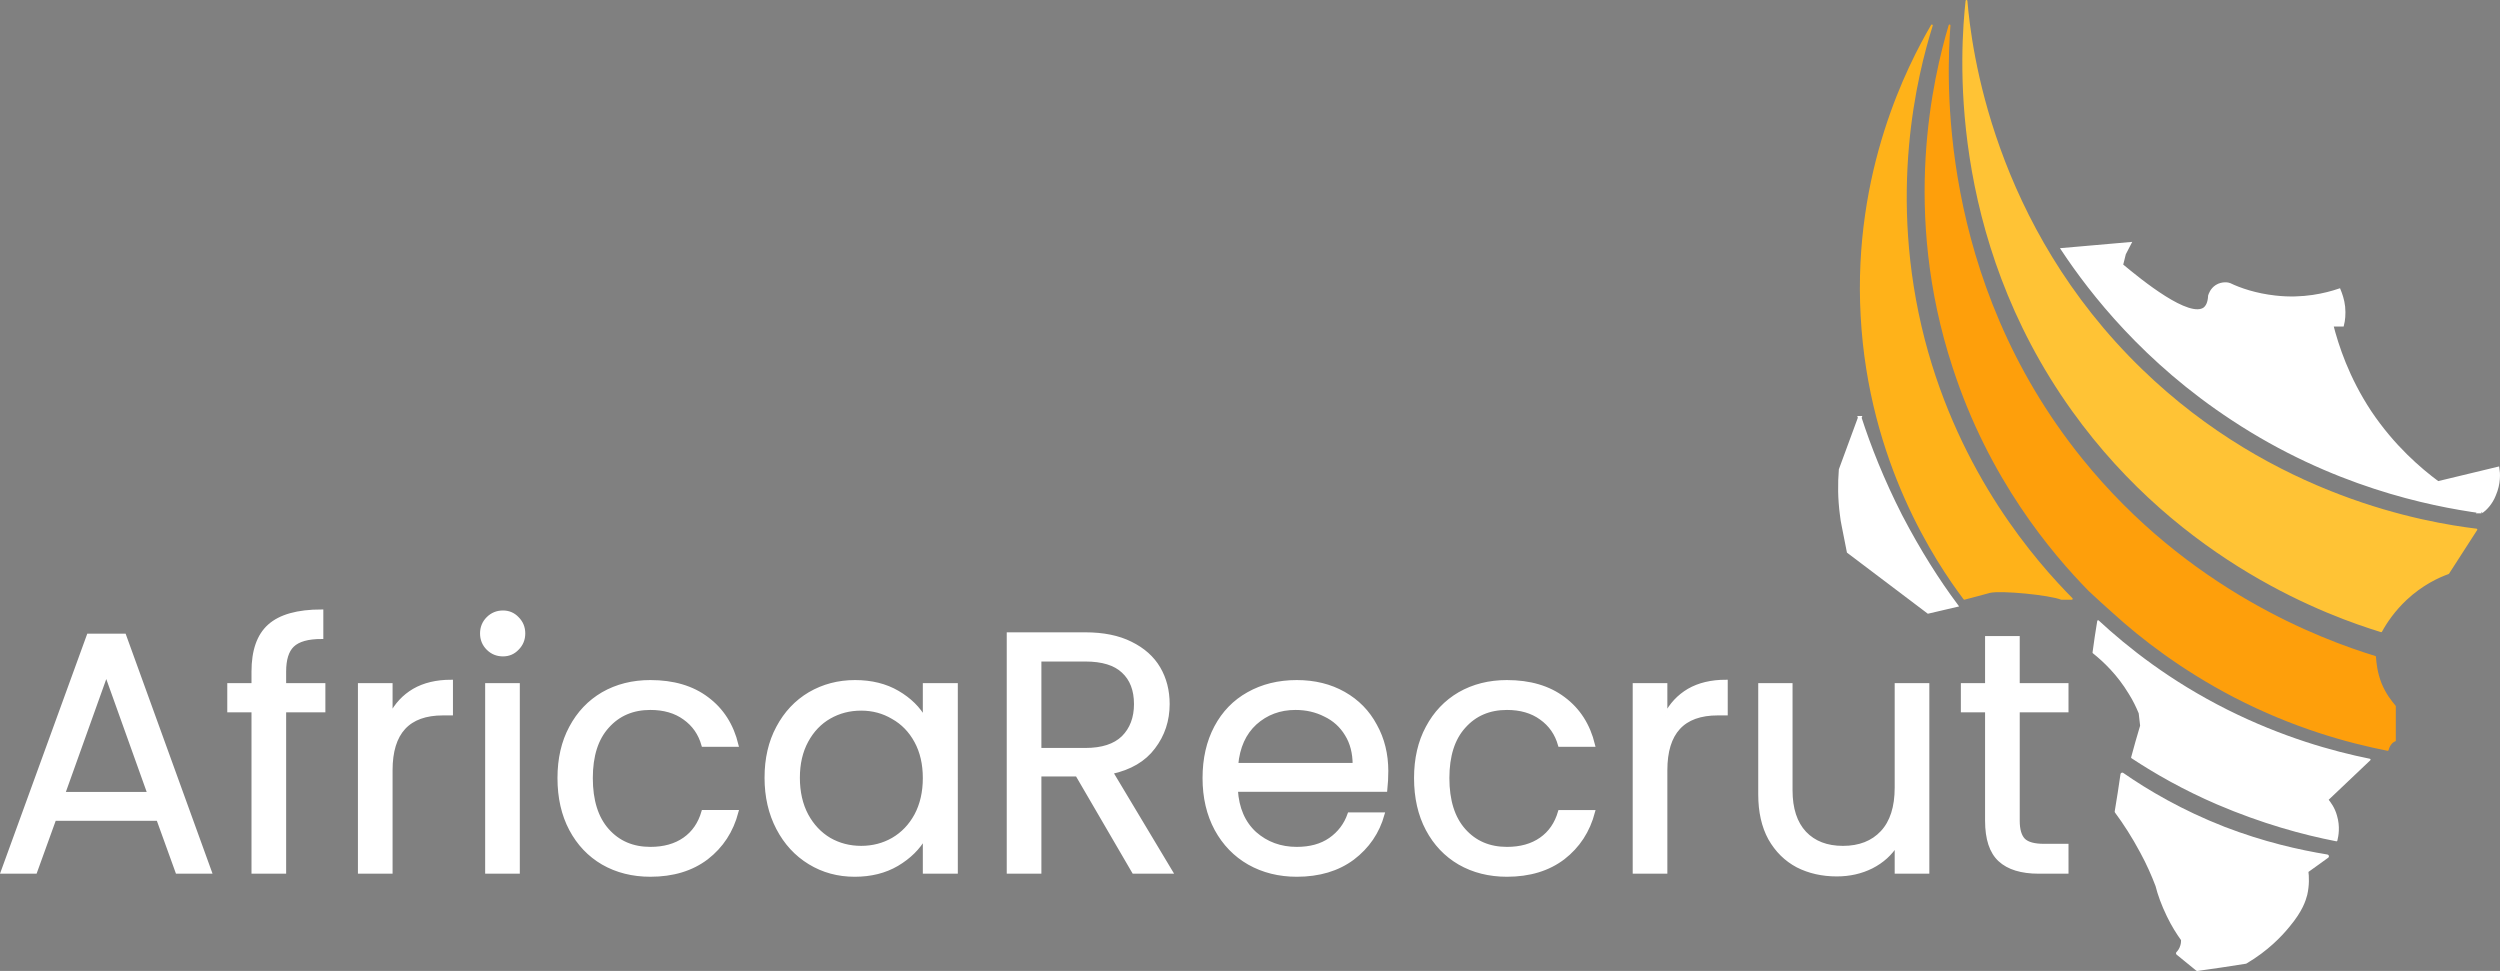
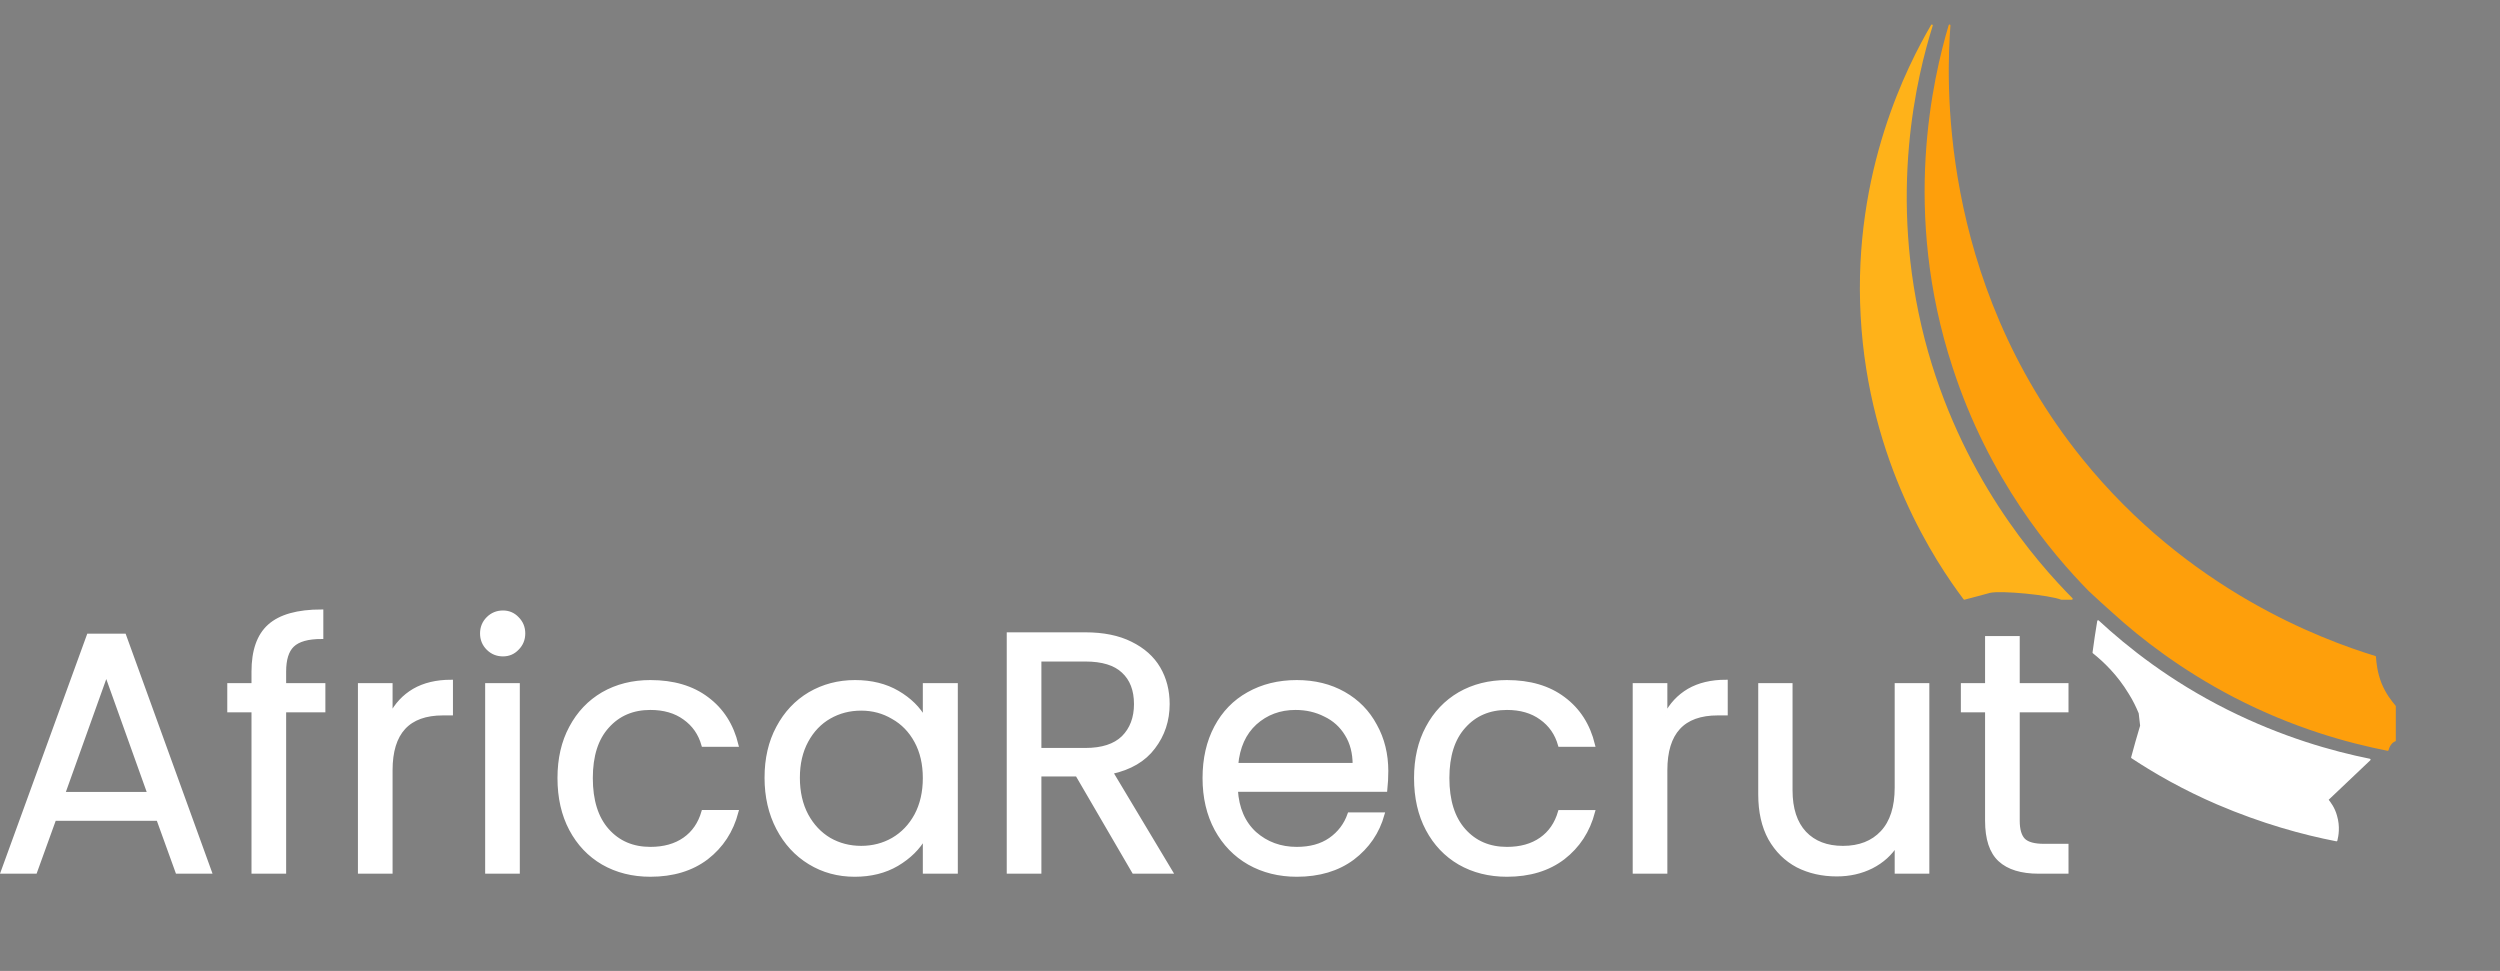
<svg xmlns="http://www.w3.org/2000/svg" xmlns:ns1="http://sodipodi.sourceforge.net/DTD/sodipodi-0.dtd" xmlns:ns2="http://www.inkscape.org/namespaces/inkscape" version="1.1" id="Layer_1" x="0px" y="0px" viewBox="0 0 693.255 269.25" xml:space="preserve" ns1:docname="AfricaRecrut-logo-reversed-white.svg" ns2:version="1.3.1 (91b66b0783, 2023-11-16)" width="693.255" height="269.25">
  <rect x="0" y="0" width="693.255" height="269.25" fill="#808080" stroke="none" />
  <defs id="defs10" />
  <ns1:namedview id="namedview10" pagecolor="#ffffff" bordercolor="#000000" borderopacity="0.25" ns2:showpageshadow="2" ns2:pageopacity="0.0" ns2:pagecheckerboard="0" ns2:deskcolor="#d1d1d1" ns2:zoom="1.3350754" ns2:cx="345.29885" ns2:cy="123.21401" ns2:window-width="1920" ns2:window-height="1057" ns2:window-x="-8" ns2:window-y="-8" ns2:window-maximized="1" ns2:current-layer="Layer_1" />
  <style type="text/css" id="style1">
	.st0{fill:#28A98D;}
	.st1{fill:#FFB219;stroke:#FFB219;stroke-width:0.5;stroke-linecap:round;stroke-linejoin:round;stroke-miterlimit:10;}
	.st2{fill:#FE9F0B;stroke:#FE9F0B;stroke-width:0.5;stroke-linecap:round;stroke-linejoin:round;stroke-miterlimit:10;}
	.st3{fill:#FFC335;stroke:#FFC335;stroke-width:0.5;stroke-linecap:round;stroke-linejoin:round;stroke-miterlimit:10;}
	.st4{fill:none;stroke:#231F20;stroke-miterlimit:10;}
	.st5{fill:#28A98D;stroke:#28A98D;stroke-width:0.5;stroke-linecap:round;stroke-linejoin:round;stroke-miterlimit:10;}
	.st6{fill:#28A98D;stroke:#28A98D;stroke-linecap:round;stroke-linejoin:round;stroke-miterlimit:10;}
	.st7{font-family:'Poppins-Regular';}
	.st8{font-size:94.594px;}
</style>
  <g id="g10" transform="translate(-75.688,-112.25)">
    <g id="g9">
      <g id="g8">
-         <path class="st0" d="m 591.4,228.1 c -1.8,4.8 -3.5,9.6 -5.3,14.4 -0.3,3.8 -0.3,8 0.3,12.5 0.1,1.1 0.3,2.1 0.5,3.1 0.5,2.4 0.9,4.7 1.4,7.1 l 22.1,16.7 7.7,-1.8 c -5,-6.7 -10.3,-15 -15.4,-24.8 -5.1,-10 -8.7,-19.2 -11.3,-27.2 z" id="path1" style="fill:#ffffff;stroke:#ffffff" />
        <path class="st1" d="m 611.4,119.3 c -6.4,11 -21.7,40.4 -19.5,80.6 2.2,40.5 20.9,68.3 28.5,78.4 2.4,-0.6 4.8,-1.3 7.1,-1.9 3.2,-0.7 16.5,0.6 19.8,1.9 h 2.9 c -10.1,-10.2 -31.2,-34.2 -41,-71.8 -10.4,-40.3 -2.1,-73.5 2.2,-87.2 z" id="path2" />
        <path class="st2" d="m 616.3,119.3 c -1,13.3 -3.9,70.1 36.6,120.3 29.4,36.4 66.1,50.1 81.4,54.8 0.1,1.7 0.4,4.5 1.6,7.5 1.2,2.9 2.8,4.9 3.9,6.2 0,3.2 0,6.4 0,9.5 -0.3,0.1 -0.9,0.4 -1.4,1.2 -0.4,0.6 -0.5,1.1 -0.6,1.4 -11.1,-2.2 -26.1,-6.3 -42.5,-14.8 -14.6,-7.6 -25.7,-16.2 -33.5,-23.3 -2.2,-2 -4.5,-4 -6.7,-6.1 -10.4,-10.6 -27.7,-31.1 -37.7,-61.9 -14.2,-43.2 -5.4,-80.3 -1.1,-94.8 z" id="path3" />
-         <path class="st3" d="m 621,112.5 c 1.1,12.9 7,62.1 48.5,102.3 36.6,35.5 78.9,42.6 92.9,44.3 -2.6,4 -5.2,8.1 -7.8,12.1 -2.8,1 -7.3,3.1 -11.7,7.2 -3.4,3.2 -5.6,6.5 -6.9,8.9 -13.7,-4.2 -55.1,-18.8 -85.5,-61.2 -35,-48.8 -30.9,-100.8 -29.5,-113.6 z" id="path4" />
-         <path class="st0" d="m 763.8,254.1 c -14.6,-2 -41.3,-7.5 -68.9,-25.7 -24.4,-16 -39.2,-35 -47.1,-46.9 l 18.3,-1.6 -1.4,2.7 c -0.3,1.1 -0.5,2.2 -0.8,3.2 5.4,4.5 18.8,15.4 23.2,12.1 0.7,-0.6 1.3,-1.6 1.4,-3.6 0.1,-0.3 0.5,-1.7 1.9,-2.6 1.6,-1 3.3,-0.6 3.5,-0.5 2.9,1.4 7.3,2.9 12.7,3.5 7.8,0.9 14.1,-0.7 17.7,-1.9 0.4,1 1,2.6 1.2,4.5 0.2,2.1 0,3.8 -0.3,5 -1,0 -2,0 -3,0 1.5,5.9 4.4,14.8 10.6,24.2 6.5,9.7 13.9,16 18.9,19.7 5.5,-1.3 11.1,-2.7 16.6,-4 0.2,1.2 0.4,4.1 -1,7.3 -0.9,2.3 -2.5,3.9 -3.5,4.6 z" id="path5" style="fill:#ffffff;stroke:#ffffff" />
        <path class="st4" d="M 714.8,200.7" id="path6" />
        <path class="st5" d="m 657.5,284.5 c 8,7.4 19.8,16.8 35.8,24.8 15.2,7.6 29.1,11.5 39.5,13.6 -3.9,3.7 -7.8,7.4 -11.7,11.1 0.7,0.9 1.8,2.3 2.4,4.5 0.9,3 0.4,5.6 0.1,6.8 -9.3,-1.8 -20.6,-4.9 -33,-10.2 -9.3,-4 -17.2,-8.5 -23.7,-12.8 0.8,-2.9 1.6,-5.9 2.5,-8.8 -0.1,-1.2 -0.3,-2.3 -0.4,-3.5 -0.7,-1.7 -1.6,-3.6 -2.8,-5.5 -3.2,-5.3 -7,-8.9 -10,-11.3 0.4,-2.9 0.8,-5.8 1.3,-8.7 z" id="path7" style="fill:#ffffff;stroke:#ffffff" />
-         <path class="st6" d="m 664.2,327 c 6.9,4.8 16.4,10.4 28.2,15 10.9,4.2 20.7,6.4 28.6,7.7 -1.9,1.4 -3.8,2.7 -5.7,4.1 0.2,1.5 0.3,3.9 -0.3,6.5 -0.4,1.5 -1.2,4.3 -4.8,8.6 -2.2,2.7 -5.9,6.6 -11.8,10.1 -4.5,0.7 -8.9,1.4 -13.4,2 l -5.4,-4.4 c 0.3,-0.3 0.9,-1 1.2,-2.1 0.2,-0.7 0.2,-1.3 0.2,-1.7 -1.3,-1.8 -2.7,-4 -4,-6.7 -1.5,-3.1 -2.5,-5.9 -3.1,-8.3 -1.1,-2.9 -2.5,-6.1 -4.3,-9.4 -2.3,-4.3 -4.7,-8 -7,-11.1 0.6,-3.5 1.1,-6.9 1.6,-10.3 z" id="path8" style="fill:#ffffff;stroke:#ffffff" />
      </g>
    </g>
    <path style="font-size:94.594px;font-family:Poppins;-inkscape-font-specification:Poppins;fill:#ffffff;stroke:#ffffff" d="M 46.257,-14.662 H 17.5 L 12.203,0 H 3.122 L 26.959,-65.554 h 9.932 L 60.635,0 H 51.554 Z M 43.797,-21.662 31.878,-54.959 19.959,-21.662 Z M 92.135,-44.743 H 81.256 V 0 h -8.608 v -44.743 h -6.716 v -7.095 h 6.716 v -3.689 q 0,-8.703 4.446,-12.676 4.541,-4.068 14.473,-4.068 v 7.189 q -5.676,0 -8.041,2.27 -2.27,2.176 -2.27,7.284 v 3.689 H 92.135 Z m 18.635,1.324 q 2.27,-4.446 6.432,-6.905 4.257,-2.459 10.311,-2.459 v 8.892 h -2.27 q -14.473,0 -14.473,15.703 V 0 h -8.608 v -51.838 h 8.608 z m 31.121,-16.838 q -2.459,0 -4.162,-1.703 -1.703,-1.703 -1.703,-4.162 0,-2.459 1.703,-4.162 1.703,-1.703 4.162,-1.703 2.365,0 3.973,1.703 1.703,1.703 1.703,4.162 0,2.459 -1.703,4.162 -1.608,1.703 -3.973,1.703 z m 4.162,8.419 V 0 h -8.608 v -51.838 z m 11.446,25.824 q 0,-8.041 3.216,-14 3.216,-6.054 8.892,-9.365 5.77,-3.311 13.149,-3.311 9.554,0 15.703,4.635 6.243,4.635 8.23,12.865 h -9.27 q -1.324,-4.73 -5.203,-7.473 -3.784,-2.743 -9.459,-2.743 -7.378,0 -11.919,5.108 -4.541,5.013 -4.541,14.284 0,9.365 4.541,14.473 4.541,5.108 11.919,5.108 5.676,0 9.459,-2.649 3.784,-2.649 5.203,-7.568 h 9.27 q -2.081,7.946 -8.324,12.77 -6.243,4.73 -15.608,4.73 -7.378,0 -13.149,-3.311 -5.676,-3.311 -8.892,-9.365 -3.216,-6.054 -3.216,-14.189 z m 57.419,-0.095 q 0,-7.946 3.216,-13.905 3.216,-6.054 8.797,-9.365 5.676,-3.311 12.581,-3.311 6.811,0 11.824,2.932 5.013,2.932 7.473,7.378 v -9.459 h 8.703 V 0 h -8.703 v -9.649 q -2.554,4.541 -7.662,7.568 -5.013,2.932 -11.73,2.932 -6.905,0 -12.486,-3.405 -5.581,-3.405 -8.797,-9.554 -3.216,-6.149 -3.216,-14 z m 43.892,0.095 q 0,-5.865 -2.365,-10.216 -2.365,-4.351 -6.432,-6.622 -3.973,-2.365 -8.797,-2.365 -4.824,0 -8.797,2.27 -3.973,2.27 -6.338,6.622 -2.365,4.351 -2.365,10.216 0,5.959 2.365,10.405 2.365,4.351 6.338,6.716 3.973,2.27 8.797,2.27 4.824,0 8.797,-2.27 4.068,-2.365 6.432,-6.716 2.365,-4.446 2.365,-10.311 z M 316.796,0 301.093,-26.959 H 290.688 V 0 h -8.608 v -65.932 h 21.284 q 7.473,0 12.581,2.554 5.203,2.554 7.757,6.905 2.554,4.351 2.554,9.932 0,6.811 -3.973,12.013 -3.878,5.203 -11.73,6.905 L 327.107,0 Z m -26.108,-33.865 h 12.676 q 7,0 10.5,-3.405 3.5,-3.5 3.5,-9.27 0,-5.865 -3.5,-9.081 -3.405,-3.216 -10.5,-3.216 h -12.676 z m 96.202,5.959 q 0,2.459 -0.284,5.203 h -41.432 q 0.473,7.662 5.203,12.013 4.824,4.257 11.635,4.257 5.581,0 9.27,-2.554 3.784,-2.649 5.297,-7 h 9.27 q -2.081,7.473 -8.324,12.203 -6.243,4.635 -15.513,4.635 -7.378,0 -13.243,-3.311 -5.77,-3.311 -9.081,-9.365 -3.311,-6.149 -3.311,-14.189 0,-8.041 3.216,-14.095 3.216,-6.054 8.986,-9.27 5.865,-3.311 13.432,-3.311 7.378,0 13.054,3.216 5.676,3.216 8.703,8.892 3.122,5.581 3.122,12.676 z m -8.892,-1.797 q 0,-4.919 -2.176,-8.419 -2.176,-3.595 -5.959,-5.392 -3.689,-1.892 -8.23,-1.892 -6.527,0 -11.162,4.162 -4.541,4.162 -5.203,11.54 z m 17.027,3.689 q 0,-8.041 3.216,-14 3.216,-6.054 8.892,-9.365 5.77,-3.311 13.149,-3.311 9.554,0 15.703,4.635 6.243,4.635 8.23,12.865 h -9.27 q -1.324,-4.73 -5.203,-7.473 -3.784,-2.743 -9.459,-2.743 -7.378,0 -11.919,5.108 -4.541,5.013 -4.541,14.284 0,9.365 4.541,14.473 4.541,5.108 11.919,5.108 5.676,0 9.459,-2.649 3.784,-2.649 5.203,-7.568 h 9.27 q -2.081,7.946 -8.324,12.77 -6.243,4.73 -15.608,4.73 -7.378,0 -13.149,-3.311 -5.676,-3.311 -8.892,-9.365 -3.216,-6.054 -3.216,-14.189 z m 69.243,-17.405 q 2.27,-4.446 6.432,-6.905 4.257,-2.459 10.311,-2.459 v 8.892 h -2.27 q -14.473,0 -14.473,15.703 V 0 h -8.608 v -51.838 h 8.608 z m 72.648,-8.419 V 0 h -8.608 v -7.662 q -2.459,3.973 -6.905,6.243 -4.351,2.176 -9.649,2.176 -6.054,0 -10.878,-2.459 -4.824,-2.554 -7.662,-7.568 Q 490.471,-14.284 490.471,-21.473 v -30.365 h 8.513 v 29.23 q 0,7.662 3.878,11.824 3.878,4.068 10.595,4.068 6.905,0 10.878,-4.257 3.973,-4.257 3.973,-12.392 v -28.473 z m 25.067,7.095 v 30.554 q 0,3.784 1.608,5.392 1.608,1.514 5.581,1.514 h 6.338 V 0 h -7.757 q -7.189,0 -10.784,-3.311 -3.595,-3.311 -3.595,-10.878 v -30.554 h -6.716 v -7.095 h 6.716 v -13.054 h 8.608 v 13.054 h 13.527 v 7.095 z" id="text9" class="st0 st7 st8" transform="translate(73.28,354.026)" aria-label="AfricaRecrut" />
  </g>
</svg>